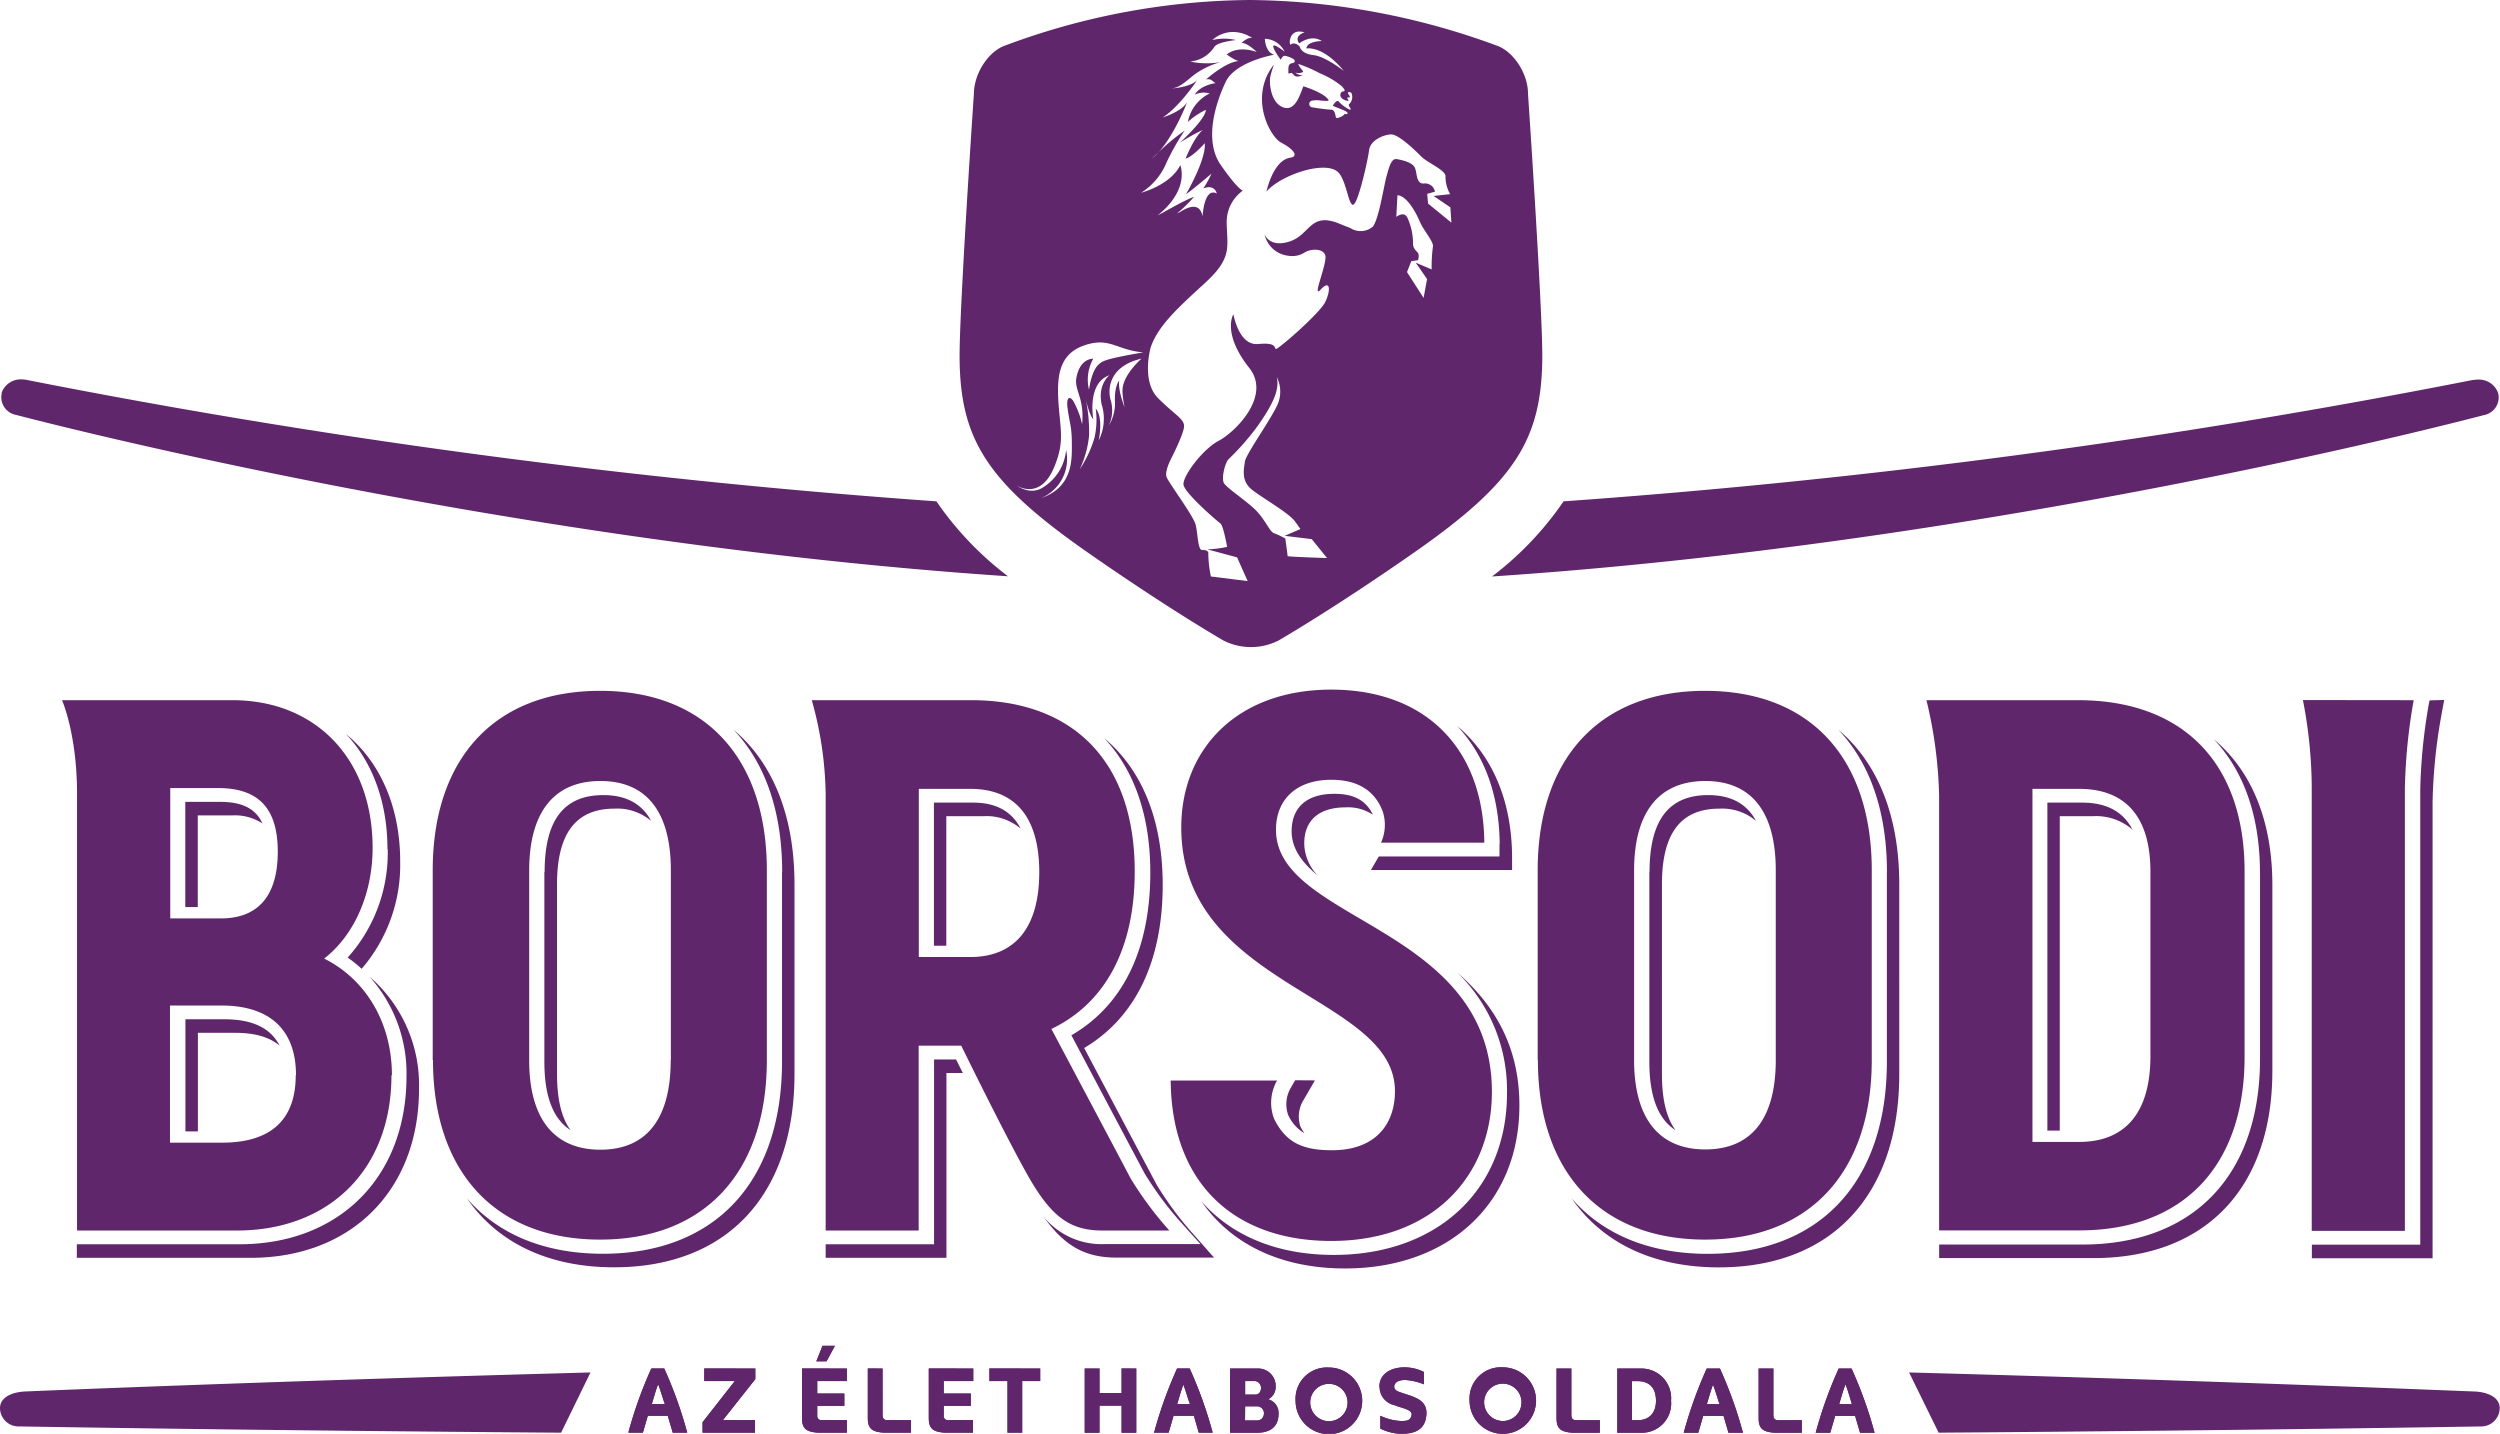
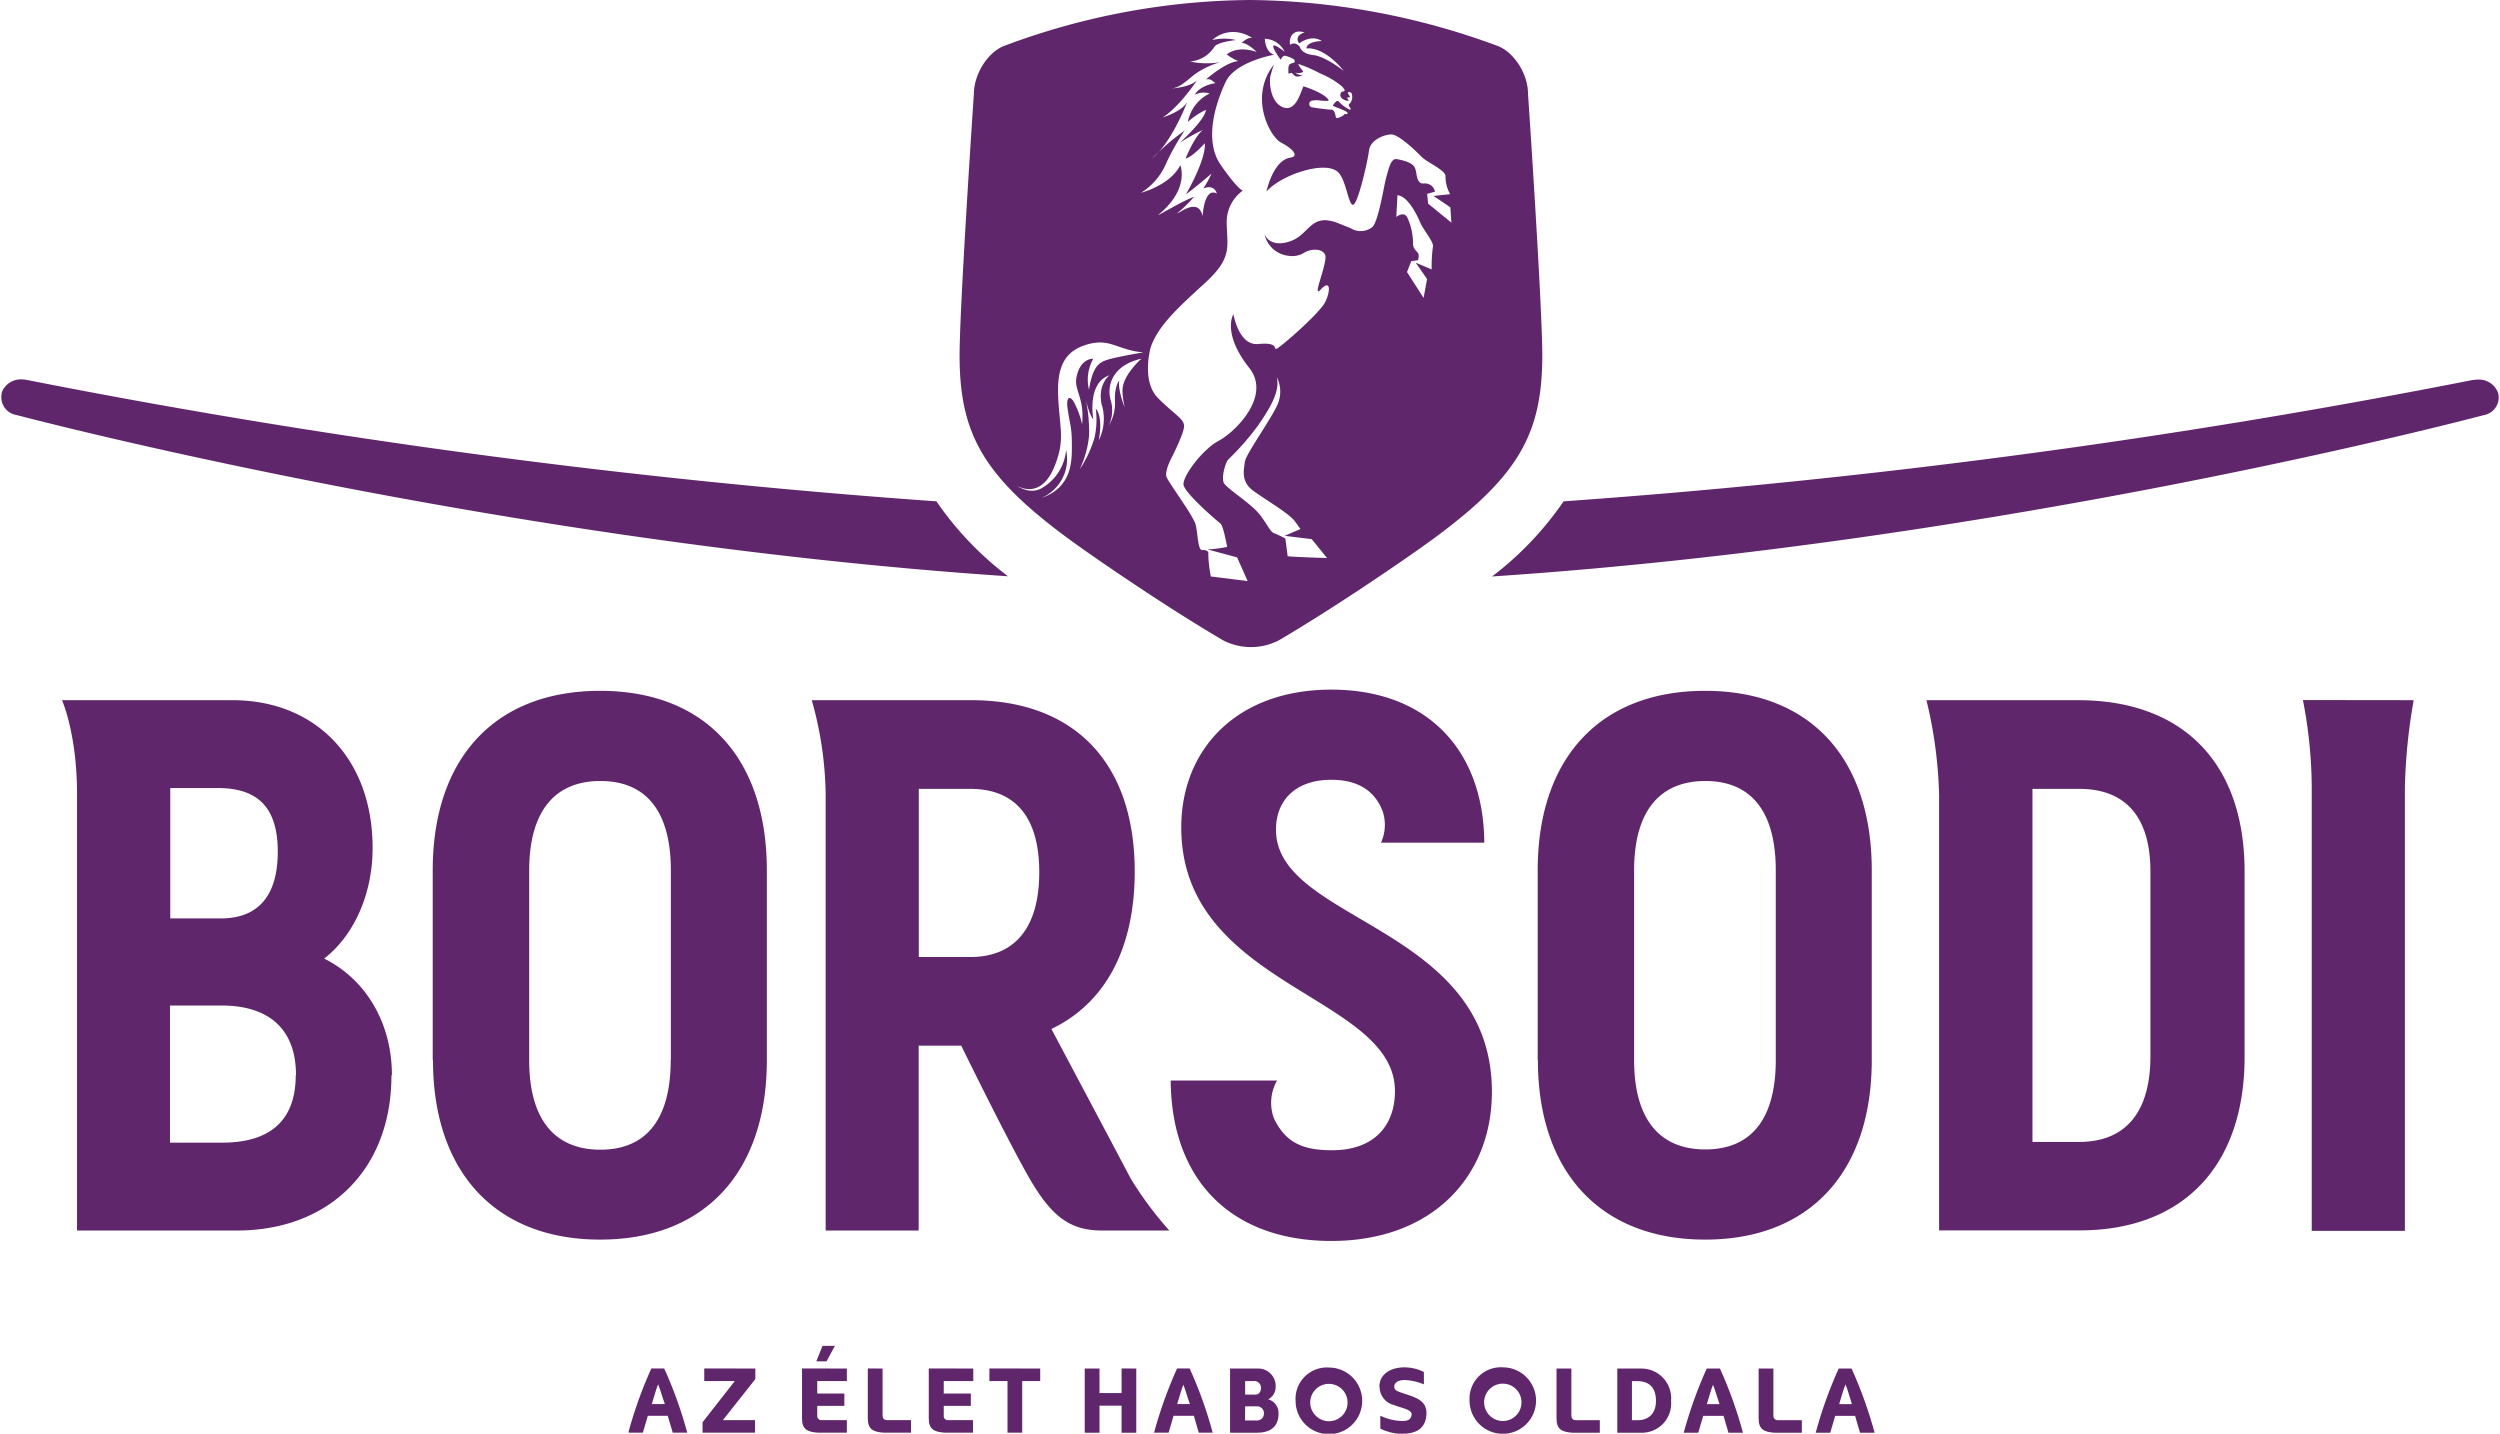
<svg xmlns="http://www.w3.org/2000/svg" viewBox="0 0 369.01 211.63">
  <defs>
    <style>.cls-1{fill:#60266c;}.cls-2{clip-path:url(#clip-path);}</style>
    <clipPath id="clip-path">
      <path class="cls-1" d="M97.14,204.32c.36.86.66,2.05,1,2.93H96.21c.27-.88.59-2.07.93-2.93m-1-2.33a62.9,62.9,0,0,0-3.4,9.48h2.15c.25-.81.48-1.63.73-2.49h2.94c.27.86.5,1.68.74,2.49h2.14a61.82,61.82,0,0,0-3.4-9.48Zm7.81,0v1.86h4.51l-4.76,6.08v1.54h7.74v-1.85h-4.74l4.79-6.06V202Zm14.43,0v7.38c0,1.57.74,2,2.38,2.1H125v-1.85h-3.67a.62.62,0,0,1-.7-.7v-1.41h4v-1.82h-4v-1.84H125V202Zm9.71,0v7.38c0,1.57.75,2,2.38,2.1h4v-1.85H131c-.6,0-.73-.36-.73-.75V202Zm9,0v7.38c0,1.57.75,2,2.38,2.1h4.15v-1.85H140a.61.61,0,0,1-.7-.7v-1.41h4v-1.82h-4v-1.84h4.36V202Zm8.95,0v1.86h2.67v7.62h2.17v-7.62h2.66V202Zm19.51,0v3.63h-3.26V202h-2.18v9.48h2.18v-4h3.26v4h2.17V202Zm9.09,2.33c.36.86.66,2.05,1,2.93h-1.88c.27-.88.59-2.07.93-2.93m-.95-2.33a64,64,0,0,0-3.4,9.48h2.15c.25-.81.48-1.63.73-2.49h3c.26.86.49,1.68.72,2.49H179a61.82,61.82,0,0,0-3.4-9.48Zm10.05,5.59h1.77a1,1,0,0,1,1,1.09,1,1,0,0,1-1,1h-1.79Zm0-3.73h1.48a1,1,0,0,1,.86,1c0,.58-.29,1-.86,1h-1.48ZM181.56,202v9.48h3.95c1.92,0,3.21-.83,3.21-2.8a2.08,2.08,0,0,0-1.53-2.14,2,2,0,0,0,1.1-1.8,2.57,2.57,0,0,0-2.63-2.74Zm48.19,0v7.38c0,1.57.75,2,2.39,2.1h4v-1.85h-3.47c-.6,0-.73-.36-.73-.75V202Zm11.13,1.86h.81c1.86,0,2.74,1.09,2.74,2.9s-1,2.87-2.74,2.87h-.81ZM238.72,202v9.48h3.5a4.33,4.33,0,0,0,4.44-4.72,4.39,4.39,0,0,0-4.44-4.76Zm14.1,2.33c.36.86.67,2.05,1,2.93h-1.88c.27-.88.59-2.07.93-2.93m-.95-2.33a64,64,0,0,0-3.4,9.48h2.15c.25-.81.48-1.63.73-2.49h3c.26.86.49,1.68.73,2.49h2.14a61.82,61.82,0,0,0-3.4-9.48Zm7.66,0v7.38c0,1.57.75,2,2.38,2.1h4v-1.85h-3.47c-.6,0-.73-.36-.73-.75V202Zm12.82,2.33c.36.86.66,2.05.95,2.93h-1.88c.27-.88.59-2.07.93-2.93m-1-2.33a62.9,62.9,0,0,0-3.4,9.48h2.15c.25-.81.48-1.63.73-2.49h2.94c.26.86.5,1.68.73,2.49h2.15a62.9,62.9,0,0,0-3.4-9.48Zm-78,4.78a2.76,2.76,0,1,1,2.73,3,2.78,2.78,0,0,1-2.73-3m-2.17,0a4.92,4.92,0,1,0,4.92-4.93,4.63,4.63,0,0,0-4.92,4.93m12.4-2.07a2.76,2.76,0,0,0,2.2,2.7l.52.19c1.12.35,2.16.59,2,1.31s-.63.84-1.5.84a7.83,7.83,0,0,1-3.11-.78v1.9a7.28,7.28,0,0,0,3.11.77c2,0,3.51-.62,3.69-2.76s-1.47-2.6-3.57-3.27l-.49-.18c-.72-.22-.69-.74-.69-.74,0-.54.48-1,1.6-1a8.59,8.59,0,0,1,2.78.64v-1.83a6.58,6.58,0,0,0-2.77-.68c-2.44,0-3.8,1.21-3.8,2.86m15.47,2.07a2.76,2.76,0,1,1,2.74,3,2.78,2.78,0,0,1-2.74-3m-2.16,0a4.91,4.91,0,1,0,4.91-4.93,4.63,4.63,0,0,0-4.91,4.93m-95.5-8.11-.92,2.3H122l1.24-2.3Z" />
    </clipPath>
  </defs>
  <g id="Layer_2" data-name="Layer 2">
    <g id="Layer_1-2" data-name="Layer 1">
      <path class="cls-1" d="M225.54,13.83c0-2.89-2-6-4.35-7A107.63,107.63,0,0,0,184.5,0a105.18,105.18,0,0,0-36.4,6.82c-2.36,1-4.32,4.11-4.35,7,0,0-2.19,32.28-2.11,39.21.14,11.88,4.09,18.17,18.83,28.46,12.25,8.55,20.15,13.07,20.15,13.07a9,9,0,0,0,8.06,0s7.89-4.52,20.14-13.07C223.57,71.2,227.51,64.91,227.65,53,227.73,46.1,225.54,13.83,225.54,13.83ZM190.47,5.66a1.3,1.3,0,0,1,1.33-1,3,3,0,0,1,.77.12s-1.65.45-.8,1.63c0,0,1.74-1.41,3.34-.35,0,0-2.21,0-2.28,1.1,0,0,2.38-.52,5.53,3.32,0,0-2.72-2.16-4.52-2.35s-2-1.25-2-1.25-.67-.82-1.39-.27A1.39,1.39,0,0,1,190.47,5.66ZM171,22.48a7.22,7.22,0,0,1-1,.93l1-.93c2.22-2.43,4-6.75,4.25-7.49-.59,1.36-3.45,2.3-3.62,2.34,2.51-1.62,5.06-5.48,5.06-5.48-1,1-3.41,1.19-3.94,1.22C174.16,13,175,12,176.45,10.9a12.06,12.06,0,0,1,3.74-1.74,11.58,11.58,0,0,1-4.52-.08,4.72,4.72,0,0,0,3.58-2.17c.49-.73,3.19-1,3.19-1a7.69,7.69,0,0,0-3.5,0A4.61,4.61,0,0,1,182,4.72a5.25,5.25,0,0,1,2.84.89c-.75-.14-1.56.72-1.56.72.87,0,2.22,1.34,2.22,1.34-3-1-4.27.31-4.44.35a7.18,7.18,0,0,0,1.72,1c-1.95.17-4.78,2.72-4.78,2.72a1,1,0,0,1,1,.23,1.78,1.78,0,0,0,.44.29c-2.49.42-3.09,1.72-3.09,1.72a3,3,0,0,1,2.2-.18,5.9,5.9,0,0,0-3.22,4.2A10.76,10.76,0,0,1,178,16.21c-.09,1.3-3,4.07-3.84,4.85a27.19,27.19,0,0,1,3.39-1.88c-1.27,1-2.55,4.22-2.55,4.22,1.08-.26,2.83-2.26,2.83-2.26.21,2.47-2.78,7.54-2.78,7.54,1.23-.87,3.77-3.05,3.77-3.05a15.08,15.08,0,0,1-1.21,2.19c1.7-.69,2,.75,2,.75-1.84-1-2.11,3.17-2.1,3.37-.4-2-1.89-1.45-2.89-.92a5.19,5.19,0,0,1-.9.49,20.83,20.83,0,0,0,2.53-2.46c-1.69.6-4.9,2.56-5.36,2.73,4.8-3.87,3.33-7.4,3.33-7.4-1.53,3-5.79,4.07-5.79,4.07A9.54,9.54,0,0,0,172.18,24a34.22,34.22,0,0,1,2.67-4.71A29.6,29.6,0,0,0,171,22.48Zm-8.33,37.41a7.11,7.11,0,0,1-.5,5.12s.75-3.32-.44-4.71a12,12,0,0,1-.18,4.32,17.2,17.2,0,0,1-2.19,4.67,15.16,15.16,0,0,0,1.4-5.05,24.18,24.18,0,0,0-.46-5.13s.55,2.32,1.08,2.76c0,0-1-5.34,2.4-6.49C163.76,55.38,161.91,56.77,162.65,59.89Zm3-2.24a13.93,13.93,0,0,0,.34,2.51s-1.05-2.61-.8-4c0,0-.77.85-.63,3.24a6.38,6.38,0,0,1-.92,3.42,5.27,5.27,0,0,0,.29-3.73c-.46-1.48-.4-5,4.53-6.15C168.5,52.94,165.64,55.4,165.69,57.65ZM163.81,53c-1.33.39-2.47.68-3.07,4.52a6.31,6.31,0,0,1,.63-4.57s-1.92-.14-2.48,2.75c-.38,1.91,1.22,3,.83,6.93a12.48,12.48,0,0,0-1.3-3.44c-.64-.92-1-.3-.87.83.32,2.59.65,2.74.66,5.49,0,2.26.2,6.4-4.53,8a6.23,6.23,0,0,0,3.68-7.09,7.21,7.21,0,0,1-3.3,5.45c-1.93,1.38-4-.21-4-.21s3.41,2.28,5.49-2.59c1.58-3.74,1-5.35.71-9.3S156.17,52.32,160,51a7.17,7.17,0,0,1,2.35-.45c2.09,0,3.37,1.21,6.46,1.47C168.78,52,165.42,52.57,163.81,53Zm26.24,29c0-.1-.33-2.51-.33-2.51a12.58,12.58,0,0,0-1.67-.79c-.63-.19-1.26-1.93-2.65-3.35S181,72,180.64,71.27s.15-2.8.64-3.43a37.93,37.93,0,0,0,4.42-5.05c2-2.88,3.25-5.19,2.75-7.15a4.77,4.77,0,0,1,.15,4c-.92,2.16-4.71,7.4-4.85,8.51s-.62,2.88,1.14,4.21,5.38,3.39,6.26,4.61.8,1.12.8,1.12l-2.33,1,4,.49,2.26,2.79S190.06,82.19,190.05,82.08Zm21.27-42.23-2.35-1,1.67,2.42-.51,2.78-2.45-3.81.63-1.61,1-.15a2.07,2.07,0,0,0,.07-.91c-.1-.34-.88-.69-.81-1.66a9.14,9.14,0,0,0-.78-3.58c-.49-1.23-1.69-.23-1.69-.23l.17-3.2c1.45.08,2.84,2.77,3.32,3.94s2.11,3,1.91,3.68A22,22,0,0,0,211.32,39.85Zm-.53-9.72-.13-1.44,1.17-.33-.22-.51a1.52,1.52,0,0,0-1.51-.68c-1.17,0-.88-1.73-1.32-2.44s-1.73-1-2.58-1.16-1.16,1.16-1.56,2.6-1.23,7-2.18,7.5a2.79,2.79,0,0,1-3.13.08l-2-.8c-4-1.44-4,1.82-7,2.78s-3.68-1.08-3.68-1.08a4.06,4.06,0,0,0,3.49,3.18,3.44,3.44,0,0,0,2.44-.49c.75-.47,2.48-.7,3,.31s-2.09,6.74-.63,5.16,1.47.21.65,1.87-6.95,7-7.27,6.91.26-1-2.62-.73-3.65-4.4-3.65-4.4-1.75,2.76,2.34,7.93c3.3,4.17-2.08,9.46-4.51,10.75s-5.33,5.24-5.2,6.47,5,5.42,5.44,5.72,1,3.47,1,3.47a16.56,16.56,0,0,1-2.91.37l4.38,1.18,1.56,3.5-5.43-.68a18,18,0,0,1-.38-3.33c.13-.58-.78-.59-.78-.59-.79.33-.74-2.4-1.09-3.73s-3.93-6.12-4.28-7,.72-2.85.72-2.85,1.77-3.47,1.85-4.61-1.34-1.71-3.84-4.22-1.09-7.47-1.09-7.47c1.12-3.32,4.28-6.07,8.17-9.66s3.12-5.21,3.06-8.6a5.7,5.7,0,0,1,2.37-4.89s-.75-.18-3.27-3.82-.69-9.22.75-12.24,7.15-4,7.15-4c-1.34-.39-1.37-2.35-1.37-2.35h.12a3.34,3.34,0,0,1,2.79,1.9c-3.4-2.62-.57,1.19-.57,1.19s.25-.59.58-.58,1.45.42,1.48.69c.09.69-.9,0-.93,1.19,0,.29,0,.73,0,.73l.5-.09.38.38c.44.43,1.4-.14,1.4-.14-.51.3-1.26-.27-1.26-.27.55.12,1.33,0,1.1-.28s-.74-.92-.61-1a20.88,20.88,0,0,1,3.14,1.37,12.58,12.58,0,0,1,3.24,1.91c.8.87.24.71,0,.82a.62.62,0,0,0-.05.9c.28.35,1.27.62,1,.27s-.13-.33.13-.34,0-.3-.15-.55.22-.32.48-.11a1.09,1.09,0,0,1,.12.5,1.39,1.39,0,0,1-.43,1.13c-.27.19.3.68.2.82s-1.26-.59-1.73-1.16c-.33-.4-.81.47-.9.56s1.43.57,1.93.87.14.46-.05.39-.29.27-.58.36-.8.48-.88,0-.23-1-.65-1-2.24-.23-2.71-.34a.5.5,0,0,1-.07-1,3.62,3.62,0,0,1,1.27,0c.63.05,1.23.1,1.1-.11-.68-1.08-3.7-2-3.7-2-.41.86-1.1,3.82-3,3.1s-2.05-3.7-1.9-4.48c.13-.62.54-1.83.54-1.83-3.73,4.78-.62,10.65,1.1,11.54s2.65,2,1.34,2.2c-2.58.38-3.53,5-3.53,5,2.09-2.42,8.58-4.64,10.53-2.89,1.28,1.14,1.6,5.33,2.34,4.8s2.08-6.48,2.27-8,2.2-2.32,3.27-2.34,3.57,2.37,4.44,3.27,3.77,2.07,3.57,3a5.23,5.23,0,0,0,.69,2.55l-2.45.26,2.48,1.69.15,2.25Z" />
-       <path class="cls-1" d="M3.69,205.39c-1.64.07-3.69.71-3.69,2.48a2.74,2.74,0,0,0,2.82,2.68c.58,0,33.94.59,80,.92l4.34-8.89c-47.44,1.28-82.91,2.78-83.49,2.81m282.48,6.08c46.08-.33,79.44-.92,80-.92a2.74,2.74,0,0,0,2.82-2.68c0-1.77-2.05-2.41-3.69-2.48-.58,0-36.05-1.53-83.49-2.81Z" />
-       <path class="cls-1" d="M97.14,204.32c.36.86.66,2.05,1,2.93H96.21c.27-.88.59-2.07.93-2.93m-1-2.33a62.9,62.9,0,0,0-3.4,9.48h2.15c.25-.81.48-1.63.73-2.49h2.94c.27.86.5,1.68.74,2.49h2.14a61.82,61.82,0,0,0-3.4-9.48Zm7.81,0v1.86h4.51l-4.76,6.08v1.54h7.74v-1.85h-4.74l4.79-6.06V202Zm14.43,0v7.38c0,1.57.74,2,2.38,2.1H125v-1.85h-3.67a.62.62,0,0,1-.7-.7v-1.41h4v-1.82h-4v-1.84H125V202Zm9.71,0v7.38c0,1.57.75,2,2.38,2.1h4v-1.85H131c-.6,0-.73-.36-.73-.75V202Zm9,0v7.38c0,1.57.75,2,2.38,2.1h4.15v-1.85H140a.61.61,0,0,1-.7-.7v-1.41h4v-1.82h-4v-1.84h4.36V202Zm8.95,0v1.86h2.67v7.62h2.17v-7.62h2.66V202Zm19.51,0v3.63h-3.26V202h-2.18v9.48h2.18v-4h3.26v4h2.17V202Zm9.09,2.33c.36.86.66,2.05,1,2.93h-1.88c.27-.88.59-2.07.93-2.93m-.95-2.33a64,64,0,0,0-3.4,9.48h2.15c.25-.81.48-1.63.73-2.49h3c.26.86.49,1.68.72,2.49H179a61.82,61.82,0,0,0-3.4-9.48Zm10.05,5.59h1.77a1,1,0,0,1,1,1.09,1,1,0,0,1-1,1h-1.79Zm0-3.73h1.48a1,1,0,0,1,.86,1c0,.58-.29,1-.86,1h-1.48ZM181.56,202v9.48h3.95c1.92,0,3.21-.83,3.21-2.8a2.08,2.08,0,0,0-1.53-2.14,2,2,0,0,0,1.1-1.8,2.57,2.57,0,0,0-2.63-2.74Zm48.19,0v7.38c0,1.57.75,2,2.39,2.1h4v-1.85h-3.47c-.6,0-.73-.36-.73-.75V202Zm11.13,1.86h.81c1.86,0,2.74,1.09,2.74,2.9s-1,2.87-2.74,2.87h-.81ZM238.72,202v9.48h3.5a4.33,4.33,0,0,0,4.44-4.72,4.39,4.39,0,0,0-4.44-4.76Zm14.1,2.33c.36.86.67,2.05,1,2.93h-1.88c.27-.88.59-2.07.93-2.93m-.95-2.33a64,64,0,0,0-3.4,9.48h2.15c.25-.81.48-1.63.73-2.49h3c.26.86.49,1.68.73,2.49h2.14a61.82,61.82,0,0,0-3.4-9.48Zm7.66,0v7.38c0,1.57.75,2,2.38,2.1h4v-1.85h-3.47c-.6,0-.73-.36-.73-.75V202Zm12.82,2.33c.36.86.66,2.05.95,2.93h-1.88c.27-.88.59-2.07.93-2.93m-1-2.33a62.9,62.9,0,0,0-3.4,9.48h2.15c.25-.81.48-1.63.73-2.49h2.94c.26.86.5,1.68.73,2.49h2.15a62.9,62.9,0,0,0-3.4-9.48Zm-78,4.78a2.76,2.76,0,1,1,2.73,3,2.78,2.78,0,0,1-2.73-3m-2.17,0a4.92,4.92,0,1,0,4.92-4.93,4.63,4.63,0,0,0-4.92,4.93m12.4-2.07a2.76,2.76,0,0,0,2.2,2.7l.52.19c1.12.35,2.16.59,2,1.31s-.63.84-1.5.84a7.83,7.83,0,0,1-3.11-.78v1.9a7.28,7.28,0,0,0,3.11.77c2,0,3.51-.62,3.69-2.76s-1.47-2.6-3.57-3.27l-.49-.18c-.72-.22-.69-.74-.69-.74,0-.54.48-1,1.6-1a8.59,8.59,0,0,1,2.78.64v-1.83a6.58,6.58,0,0,0-2.77-.68c-2.44,0-3.8,1.21-3.8,2.86m15.47,2.07a2.76,2.76,0,1,1,2.74,3,2.78,2.78,0,0,1-2.74-3m-2.16,0a4.91,4.91,0,1,0,4.91-4.93,4.63,4.63,0,0,0-4.91,4.93m-95.5-8.11-.92,2.3H122l1.24-2.3Z" />
      <g class="cls-2">
        <rect class="cls-1" x="92.79" y="198.66" width="183.91" height="12.96" />
      </g>
      <path class="cls-1" d="M.27,58a2.65,2.65,0,0,0,2.09,3.24c.81.2,70.88,18.77,146.42,23.82A47.74,47.74,0,0,1,138.22,74,1094.61,1094.61,0,0,1,3.9,56.07,3.79,3.79,0,0,0,3.23,56a3,3,0,0,0-3,2m364.84-1.93A1094.61,1094.61,0,0,1,230.79,74a47.74,47.74,0,0,1-10.56,11.09c75.54-5,145.61-23.62,146.41-23.82a2.65,2.65,0,0,0,2.1-3.24,3,3,0,0,0-3-2,3.79,3.79,0,0,0-.67.06" />
-       <path class="cls-1" d="M191.17,159.45l-.67,1.16a4.79,4.79,0,0,0-.38,3.91,5.91,5.91,0,0,0,2.42,2.75,8.85,8.85,0,0,1-.6-1,4.68,4.68,0,0,1,.37-3.74l1.78-3.06Zm-53.3-3.07v27.28h-16v2H139.7V158.38h2.42l-1-2Zm-110.5-5.93V167h1.84V152.45h5.57c2.87,0,5,.64,6.49,1.89-1.32-2.59-4-3.89-8.14-3.89ZM60,158.89c0,14.82-9.91,24.77-24.66,24.77h-24v2H37c14.87,0,24.85-10,24.85-24.95a21.1,21.1,0,0,0-7.3-16.54A21.35,21.35,0,0,1,60,158.89m162.44,2.46c0,14.28-10.27,23.88-25.56,23.88-8.43,0-15.14-2.86-19.58-7.95,4.37,6.34,11.72,9.95,21.23,9.95,15.4,0,25.74-9.67,25.74-24.06,0-9.08-4-15.1-9.16-19.62a24.23,24.23,0,0,1,7.33,17.8m-84.59-42.88v21.12h1.83V120.47h5.57a7.71,7.71,0,0,1,5.4,1.84c-1.31-2.57-3.65-3.84-7-3.84Zm164.35,0v48.41h1.83V120.47H309a8.15,8.15,0,0,1,5.77,2c-1.35-2.64-3.81-4-7.42-4Zm-274.85-.11v15.53h1.84V120.36h5a7.52,7.52,0,0,1,4.55,1.18c-1-2.18-3-3.18-6.2-3.18Zm53,10.34v28c0,5.12,1.28,8.46,3.87,10.12-1.36-1.85-2-4.61-2-8.3V130.52c0-7.51,2.78-11.16,8.48-11.16a7.74,7.74,0,0,1,5.41,1.81c-1.37-2.55-3.71-3.81-7.06-3.81-5.83,0-8.66,3.71-8.66,11.34m163.06,0v28c0,5.12,1.27,8.46,3.86,10.12-1.36-1.85-2-4.61-2-8.3V130.52c0-7.51,2.77-11.16,8.48-11.16a7.76,7.76,0,0,1,5.41,1.81c-1.38-2.55-3.72-3.81-7.06-3.81-5.83,0-8.66,3.71-8.66,11.34m-52.83-6c0,2.53,1.52,4.61,3.86,6.54a7,7,0,0,1-2-4.72c0-3.45,2.18-5.35,6.13-5.35a6.56,6.56,0,0,1,4,1.09c-1-2.1-2.76-3.09-5.68-3.09-4.07,0-6.31,2-6.31,5.53m142.94,6.15v27.4c0,17.19-9.81,27.45-26.23,27.45H286.23v2H309c16.54,0,26.41-10.33,26.41-27.64V130.63c0-9.49-3.07-16.85-8.65-21.52,4.41,4.65,6.82,11.34,6.82,19.7m-163.79,0c0,11.28-4,19.57-11.65,24,2.46,4.64,9.4,17.76,10.82,20.41a49.49,49.49,0,0,0,5.45,7.32l2.78,3.09h-14a11.06,11.06,0,0,1-9.12-4c3.1,4.37,6.19,6,10.77,6H179.2l-3-3.4a48.87,48.87,0,0,1-5.43-7.29c-1.4-2.62-8.21-15.47-10.74-20.25,7.59-4.51,11.59-12.82,11.59-24.09,0-9.58-3.07-17-8.65-21.66,4.41,4.66,6.82,11.4,6.82,19.84M57.23,125.34a23.15,23.15,0,0,1-5.91,16A19.42,19.42,0,0,1,53.38,143a23.48,23.48,0,0,0,5.69-15.82c0-8.08-2.94-14.66-8-18.84,3.89,4.14,6.12,10,6.12,17m58.24,3.36v28c0,17.76-9.89,28.36-26.45,28.36-8.67,0-15.5-2.91-20.07-8.19,4.53,6.55,12,10.19,21.72,10.19,16.68,0,26.64-10.67,26.64-28.54V130.52c0-10.14-3.21-17.94-9-22.81,4.64,4.87,7.18,12,7.18,21m163.06,0v28c0,17.76-9.89,28.36-26.45,28.36-8.68,0-15.51-2.91-20.08-8.19,4.53,6.55,12,10.19,21.73,10.19,16.67,0,26.63-10.67,26.63-28.54V130.52c0-10.13-3.2-17.94-9-22.81,4.64,4.87,7.18,12,7.18,21m-57.19-4.15v1.86H203.51l-1.16,2h20.84l0-2c-.06-8.38-3-15-8.11-19.26,4,4.21,6.22,10.15,6.28,17.45m137.25-21.23-.11.56a81.7,81.7,0,0,0-1.26,12.61v67.17h-16v2h17.82V118.3a80.46,80.46,0,0,1,1.27-12.57l.44-2.41Z" />
      <path class="cls-1" d="M57.78,158.71c0,14-9.28,22.92-22.81,22.92H11.37V117.16c0-8.86-2.22-13.81-2.22-13.81H34.3C46.6,103.35,55,112,55,125.16c0,6.71-2.68,12.86-7.15,16.33,6.26,3.13,10,9.61,10,17.22M25.13,116.32v19.24h7.49c5.59,0,8.38-3.47,8.38-9.84s-2.79-9.4-8.83-9.4Zm18.56,42.39c0-6.83-4-10.29-11-10.29h-7.6v20.24h7.71c7.16,0,10.85-3.36,10.85-9.95m20.22-2.24v-28c0-16.55,9.17-26.5,24.71-26.5s24.61,9.95,24.61,26.5v28c0,16.55-9.17,26.5-24.61,26.5S63.91,173,63.91,156.47m35.11,0v-28c0-8.49-3.46-13.19-10.4-13.19S78.11,120,78.11,128.51v28c0,8.5,3.58,13.19,10.51,13.19S99,165,99,156.47m42.86-2.13h-6.26v27.29H121.87V117.16a53.32,53.32,0,0,0-2.05-13.81h23.51c15.32,0,24.16,9.29,24.16,25.28,0,11.4-4.36,19.45-12.3,23.25,0,0,10,18.82,11.69,22.05a51.85,51.85,0,0,0,5.72,7.7h-9.91c-4.95,0-7.69-2.22-11.18-8.48s-9.63-18.81-9.63-18.81m-6.26-13.08h7.6c6.6,0,10.18-4.36,10.18-12.52s-3.58-12.3-10.18-12.3h-7.6Zm37.18,18.23h15.7a6.62,6.62,0,0,0-.43,5.67c1.72,3.43,4.1,4.62,8.55,4.62,6.26,0,9.28-3.69,9.28-8.73,0-14.2-31.54-15.32-31.54-38.91,0-11.63,8.28-20.35,22.14-20.35s22.48,8.61,22.59,22.59H203.84a6.34,6.34,0,0,0,.24-4.65c-1.15-3-3.64-4.63-7.58-4.63-5.14,0-8.16,2.9-8.16,7.38,0,13.64,31.87,14.08,31.87,38.69,0,12.3-8.61,22-23.71,22-14.42,0-23.59-8.61-23.7-23.7m54.17-3v-28c0-16.55,9.17-26.5,24.71-26.5s24.6,9.95,24.6,26.5v28c0,16.55-9.17,26.5-24.6,26.5S227,173,227,156.47m35.11,0v-28c0-8.49-3.47-13.19-10.4-13.19s-10.51,4.7-10.51,13.19v28c0,8.5,3.58,13.19,10.51,13.19s10.4-4.69,10.4-13.19m22.27-53.12h22.33c15.54,0,24.6,9.29,24.6,25.28V156c0,16.1-9.06,25.61-24.38,25.61H286.22V117.45a65.37,65.37,0,0,0-1.87-14.1m22.55,65.2c6.83,0,10.51-4.36,10.51-12.64V128.63c0-8.06-3.68-12.19-10.51-12.19H300v52.11Zm49.37-65.2a83.38,83.38,0,0,0-1.3,13v65.33H341.22V116a68.86,68.86,0,0,0-1.3-12.67Z" />
    </g>
  </g>
</svg>